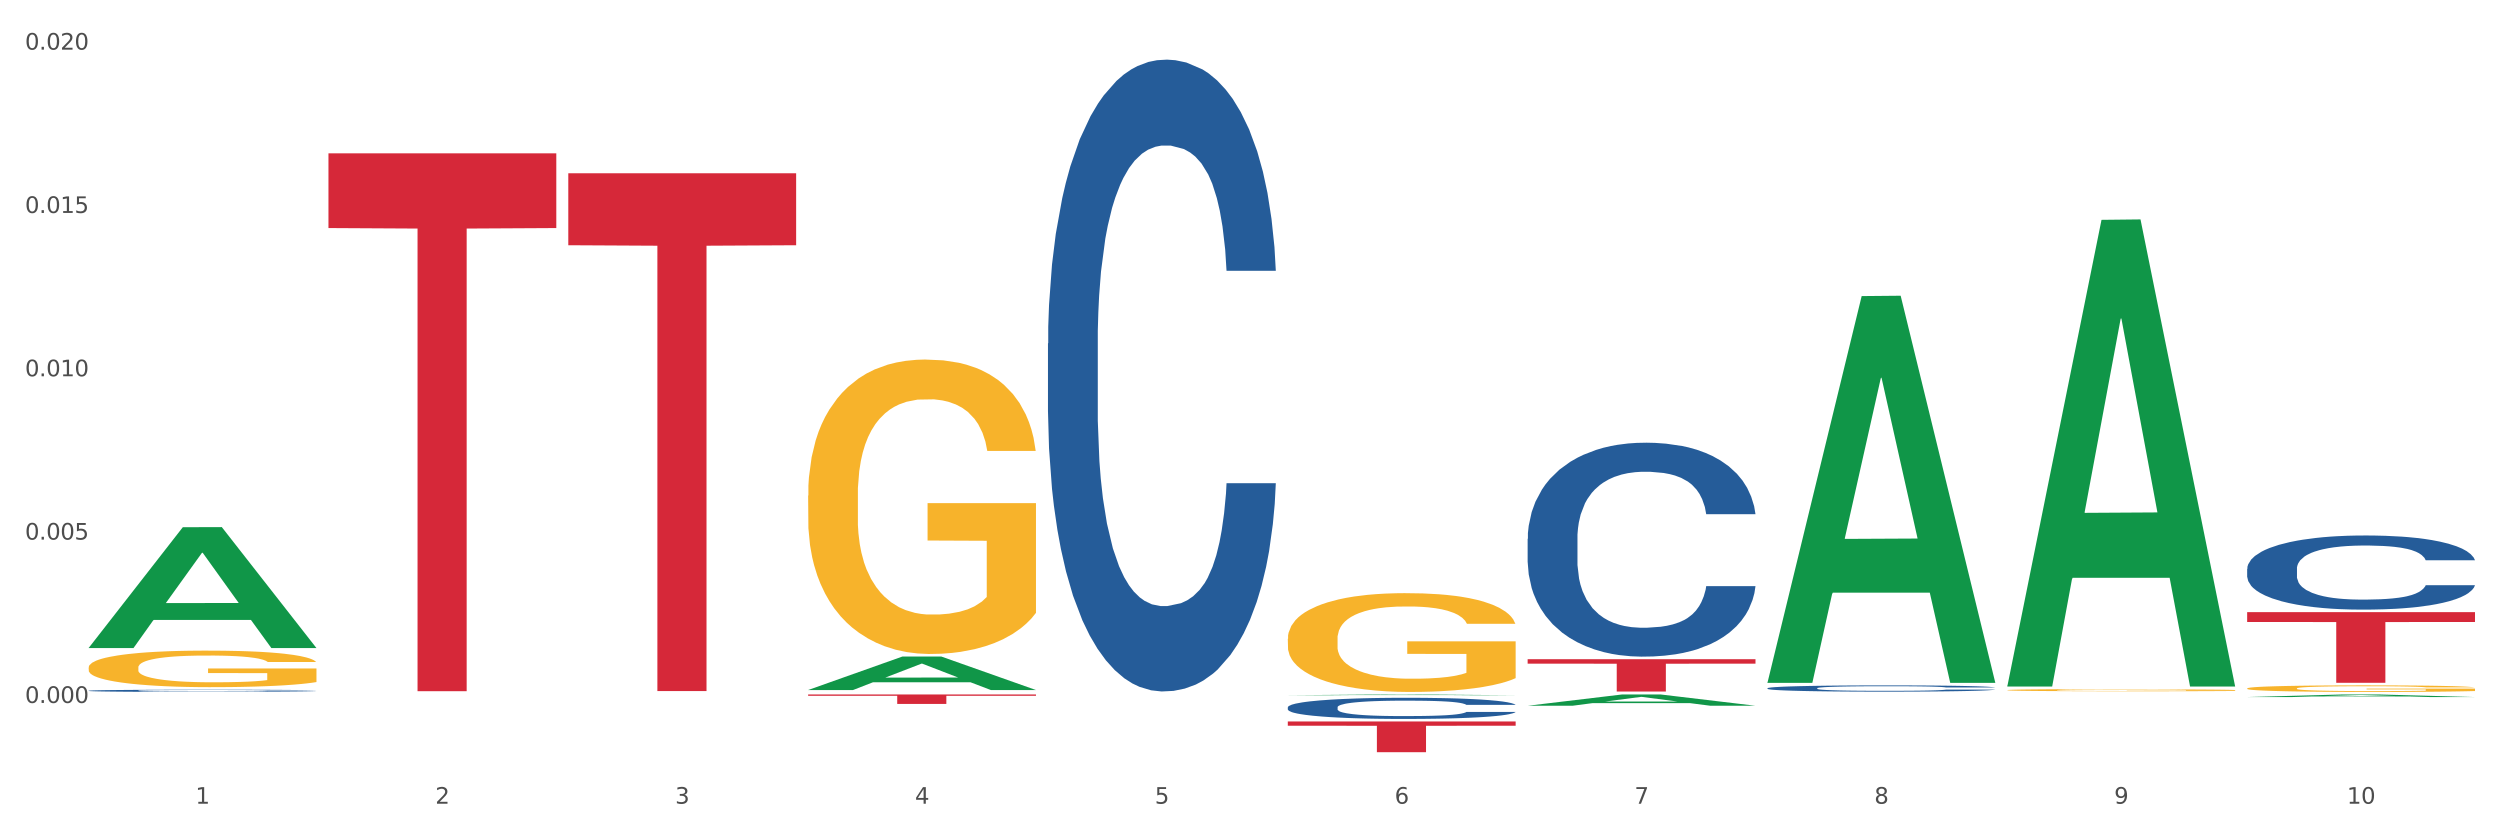
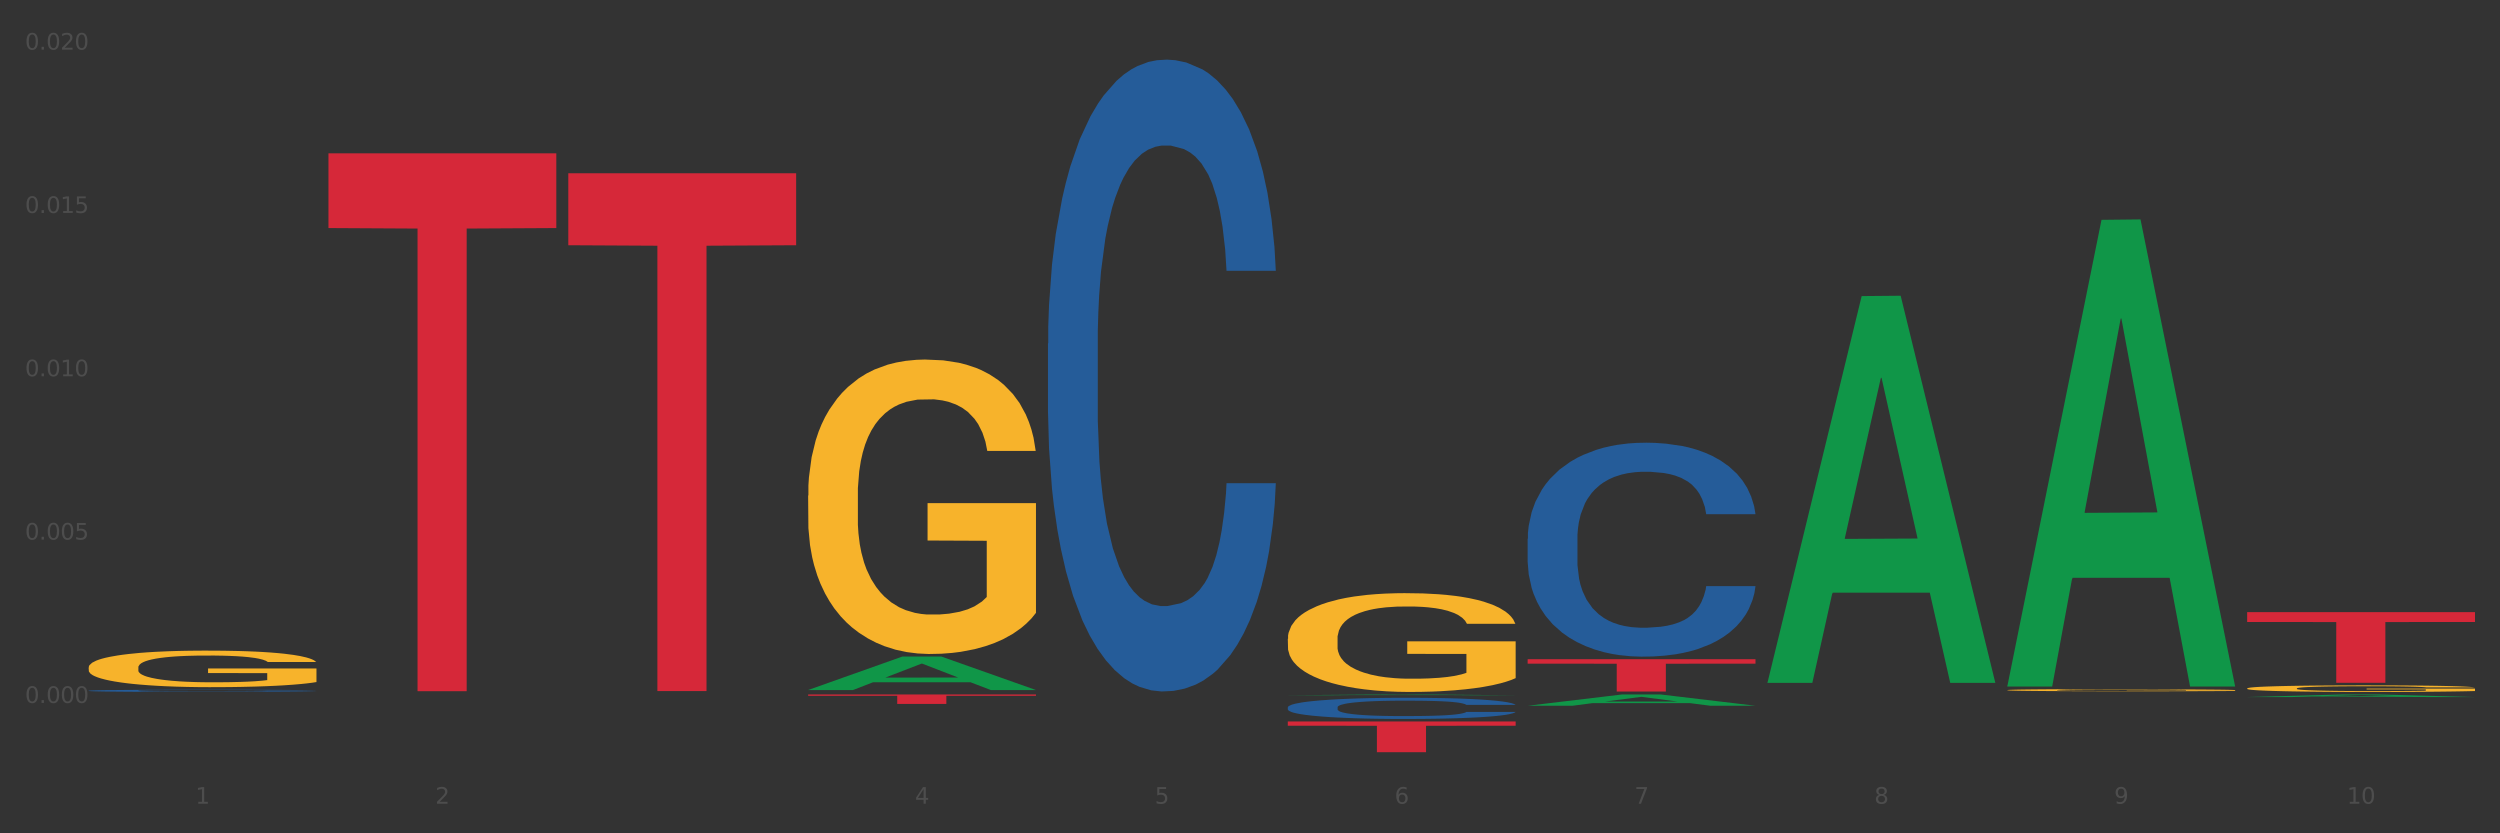
<svg xmlns="http://www.w3.org/2000/svg" xmlns:xlink="http://www.w3.org/1999/xlink" width="1080pt" height="360pt" viewBox="0 0 1080 360" version="1.1">
  <rect x="0" y="0" width="1080" height="360" fill="#333333" stroke="none" />
  <defs>
    <style type="text/css">*{stroke-linejoin: round; stroke-linecap: butt}</style>
  </defs>
  <g id="figure_1">
    <g id="patch_1">
-       <path d="M 0 360  L 1080 360  L 1080 0  L 0 0  z " style="fill: #ffffff; stroke: #ffffff; stroke-linejoin: miter" />
-     </g>
+       </g>
    <g id="axes_1">
      <g id="matplotlib.axis_1">
        <g id="xtick_1">
          <g id="text_1">
            <g style="fill: #4d4d4d" transform="translate(84.444 347.204) scale(0.096 -0.096)">
              <defs>
                <path id="DejaVuSans-31" d="M 794 531  L 1825 531  L 1825 4091  L 703 3866  L 703 4441  L 1819 4666  L 2450 4666  L 2450 531  L 3481 531  L 3481 0  L 794 0  L 794 531  z " transform="scale(0.016)" />
              </defs>
              <use xlink:href="#DejaVuSans-31" />
            </g>
          </g>
        </g>
        <g id="xtick_2">
          <g id="text_2">
            <g style="fill: #4d4d4d" transform="translate(188.053 347.204) scale(0.096 -0.096)">
              <defs>
                <path id="DejaVuSans-32" d="M 1228 531  L 3431 531  L 3431 0  L 469 0  L 469 531  Q 828 903 1448 1529  Q 2069 2156 2228 2338  Q 2531 2678 2651 2914  Q 2772 3150 2772 3378  Q 2772 3750 2511 3984  Q 2250 4219 1831 4219  Q 1534 4219 1204 4116  Q 875 4013 500 3803  L 500 4441  Q 881 4594 1212 4672  Q 1544 4750 1819 4750  Q 2544 4750 2975 4387  Q 3406 4025 3406 3419  Q 3406 3131 3298 2873  Q 3191 2616 2906 2266  Q 2828 2175 2409 1742  Q 1991 1309 1228 531  z " transform="scale(0.016)" />
              </defs>
              <use xlink:href="#DejaVuSans-32" />
            </g>
          </g>
        </g>
        <g id="xtick_3">
          <g id="text_3">
            <g style="fill: #4d4d4d" transform="translate(291.663 347.204) scale(0.096 -0.096)">
              <defs>
-                 <path id="DejaVuSans-33" d="M 2597 2516  Q 3050 2419 3304 2112  Q 3559 1806 3559 1356  Q 3559 666 3084 287  Q 2609 -91 1734 -91  Q 1441 -91 1130 -33  Q 819 25 488 141  L 488 750  Q 750 597 1062 519  Q 1375 441 1716 441  Q 2309 441 2620 675  Q 2931 909 2931 1356  Q 2931 1769 2642 2001  Q 2353 2234 1838 2234  L 1294 2234  L 1294 2753  L 1863 2753  Q 2328 2753 2575 2939  Q 2822 3125 2822 3475  Q 2822 3834 2567 4026  Q 2313 4219 1838 4219  Q 1578 4219 1281 4162  Q 984 4106 628 3988  L 628 4550  Q 988 4650 1302 4700  Q 1616 4750 1894 4750  Q 2613 4750 3031 4423  Q 3450 4097 3450 3541  Q 3450 3153 3228 2886  Q 3006 2619 2597 2516  z " transform="scale(0.016)" />
-               </defs>
+                 </defs>
              <use xlink:href="#DejaVuSans-33" />
            </g>
          </g>
        </g>
        <g id="xtick_4">
          <g id="text_4">
            <g style="fill: #4d4d4d" transform="translate(395.273 347.204) scale(0.096 -0.096)">
              <defs>
                <path id="DejaVuSans-34" d="M 2419 4116  L 825 1625  L 2419 1625  L 2419 4116  z M 2253 4666  L 3047 4666  L 3047 1625  L 3713 1625  L 3713 1100  L 3047 1100  L 3047 0  L 2419 0  L 2419 1100  L 313 1100  L 313 1709  L 2253 4666  z " transform="scale(0.016)" />
              </defs>
              <use xlink:href="#DejaVuSans-34" />
            </g>
          </g>
        </g>
        <g id="xtick_5">
          <g id="text_5">
            <g style="fill: #4d4d4d" transform="translate(498.883 347.204) scale(0.096 -0.096)">
              <defs>
                <path id="DejaVuSans-35" d="M 691 4666  L 3169 4666  L 3169 4134  L 1269 4134  L 1269 2991  Q 1406 3038 1543 3061  Q 1681 3084 1819 3084  Q 2600 3084 3056 2656  Q 3513 2228 3513 1497  Q 3513 744 3044 326  Q 2575 -91 1722 -91  Q 1428 -91 1123 -41  Q 819 9 494 109  L 494 744  Q 775 591 1075 516  Q 1375 441 1709 441  Q 2250 441 2565 725  Q 2881 1009 2881 1497  Q 2881 1984 2565 2268  Q 2250 2553 1709 2553  Q 1456 2553 1204 2497  Q 953 2441 691 2322  L 691 4666  z " transform="scale(0.016)" />
              </defs>
              <use xlink:href="#DejaVuSans-35" />
            </g>
          </g>
        </g>
        <g id="xtick_6">
          <g id="text_6">
            <g style="fill: #4d4d4d" transform="translate(602.492 347.204) scale(0.096 -0.096)">
              <defs>
                <path id="DejaVuSans-36" d="M 2113 2584  Q 1688 2584 1439 2293  Q 1191 2003 1191 1497  Q 1191 994 1439 701  Q 1688 409 2113 409  Q 2538 409 2786 701  Q 3034 994 3034 1497  Q 3034 2003 2786 2293  Q 2538 2584 2113 2584  z M 3366 4563  L 3366 3988  Q 3128 4100 2886 4159  Q 2644 4219 2406 4219  Q 1781 4219 1451 3797  Q 1122 3375 1075 2522  Q 1259 2794 1537 2939  Q 1816 3084 2150 3084  Q 2853 3084 3261 2657  Q 3669 2231 3669 1497  Q 3669 778 3244 343  Q 2819 -91 2113 -91  Q 1303 -91 875 529  Q 447 1150 447 2328  Q 447 3434 972 4092  Q 1497 4750 2381 4750  Q 2619 4750 2861 4703  Q 3103 4656 3366 4563  z " transform="scale(0.016)" />
              </defs>
              <use xlink:href="#DejaVuSans-36" />
            </g>
          </g>
        </g>
        <g id="xtick_7">
          <g id="text_7">
            <g style="fill: #4d4d4d" transform="translate(706.102 347.204) scale(0.096 -0.096)">
              <defs>
                <path id="DejaVuSans-37" d="M 525 4666  L 3525 4666  L 3525 4397  L 1831 0  L 1172 0  L 2766 4134  L 525 4134  L 525 4666  z " transform="scale(0.016)" />
              </defs>
              <use xlink:href="#DejaVuSans-37" />
            </g>
          </g>
        </g>
        <g id="xtick_8">
          <g id="text_8">
            <g style="fill: #4d4d4d" transform="translate(809.712 347.204) scale(0.096 -0.096)">
              <defs>
                <path id="DejaVuSans-38" d="M 2034 2216  Q 1584 2216 1326 1975  Q 1069 1734 1069 1313  Q 1069 891 1326 650  Q 1584 409 2034 409  Q 2484 409 2743 651  Q 3003 894 3003 1313  Q 3003 1734 2745 1975  Q 2488 2216 2034 2216  z M 1403 2484  Q 997 2584 770 2862  Q 544 3141 544 3541  Q 544 4100 942 4425  Q 1341 4750 2034 4750  Q 2731 4750 3128 4425  Q 3525 4100 3525 3541  Q 3525 3141 3298 2862  Q 3072 2584 2669 2484  Q 3125 2378 3379 2068  Q 3634 1759 3634 1313  Q 3634 634 3220 271  Q 2806 -91 2034 -91  Q 1263 -91 848 271  Q 434 634 434 1313  Q 434 1759 690 2068  Q 947 2378 1403 2484  z M 1172 3481  Q 1172 3119 1398 2916  Q 1625 2713 2034 2713  Q 2441 2713 2670 2916  Q 2900 3119 2900 3481  Q 2900 3844 2670 4047  Q 2441 4250 2034 4250  Q 1625 4250 1398 4047  Q 1172 3844 1172 3481  z " transform="scale(0.016)" />
              </defs>
              <use xlink:href="#DejaVuSans-38" />
            </g>
          </g>
        </g>
        <g id="xtick_9">
          <g id="text_9">
            <g style="fill: #4d4d4d" transform="translate(913.322 347.204) scale(0.096 -0.096)">
              <defs>
                <path id="DejaVuSans-39" d="M 703 97  L 703 672  Q 941 559 1184 500  Q 1428 441 1663 441  Q 2288 441 2617 861  Q 2947 1281 2994 2138  Q 2813 1869 2534 1725  Q 2256 1581 1919 1581  Q 1219 1581 811 2004  Q 403 2428 403 3163  Q 403 3881 828 4315  Q 1253 4750 1959 4750  Q 2769 4750 3195 4129  Q 3622 3509 3622 2328  Q 3622 1225 3098 567  Q 2575 -91 1691 -91  Q 1453 -91 1209 -44  Q 966 3 703 97  z M 1959 2075  Q 2384 2075 2632 2365  Q 2881 2656 2881 3163  Q 2881 3666 2632 3958  Q 2384 4250 1959 4250  Q 1534 4250 1286 3958  Q 1038 3666 1038 3163  Q 1038 2656 1286 2365  Q 1534 2075 1959 2075  z " transform="scale(0.016)" />
              </defs>
              <use xlink:href="#DejaVuSans-39" />
            </g>
          </g>
        </g>
        <g id="xtick_10">
          <g id="text_10">
            <g style="fill: #4d4d4d" transform="translate(1013.877 347.204) scale(0.096 -0.096)">
              <defs>
                <path id="DejaVuSans-30" d="M 2034 4250  Q 1547 4250 1301 3770  Q 1056 3291 1056 2328  Q 1056 1369 1301 889  Q 1547 409 2034 409  Q 2525 409 2770 889  Q 3016 1369 3016 2328  Q 3016 3291 2770 3770  Q 2525 4250 2034 4250  z M 2034 4750  Q 2819 4750 3233 4129  Q 3647 3509 3647 2328  Q 3647 1150 3233 529  Q 2819 -91 2034 -91  Q 1250 -91 836 529  Q 422 1150 422 2328  Q 422 3509 836 4129  Q 1250 4750 2034 4750  z " transform="scale(0.016)" />
              </defs>
              <use xlink:href="#DejaVuSans-31" />
              <use xlink:href="#DejaVuSans-30" transform="translate(63.623 0)" />
            </g>
          </g>
        </g>
        <g id="xtick_11" />
        <g id="xtick_12" />
        <g id="xtick_13" />
        <g id="xtick_14" />
        <g id="xtick_15" />
        <g id="xtick_16" />
        <g id="xtick_17" />
        <g id="xtick_18" />
        <g id="xtick_19" />
      </g>
      <g id="matplotlib.axis_2">
        <g id="ytick_1">
          <g id="text_11">
            <g style="fill: #4d4d4d" transform="translate(10.8 303.667) scale(0.096 -0.096)">
              <defs>
                <path id="DejaVuSans-2e" d="M 684 794  L 1344 794  L 1344 0  L 684 0  L 684 794  z " transform="scale(0.016)" />
              </defs>
              <use xlink:href="#DejaVuSans-30" />
              <use xlink:href="#DejaVuSans-2e" transform="translate(63.623 0)" />
              <use xlink:href="#DejaVuSans-30" transform="translate(95.41 0)" />
              <use xlink:href="#DejaVuSans-30" transform="translate(159.033 0)" />
              <use xlink:href="#DejaVuSans-30" transform="translate(222.656 0)" />
            </g>
          </g>
        </g>
        <g id="ytick_2">
          <g id="text_12">
            <g style="fill: #4d4d4d" transform="translate(10.8 233.111) scale(0.096 -0.096)">
              <use xlink:href="#DejaVuSans-30" />
              <use xlink:href="#DejaVuSans-2e" transform="translate(63.623 0)" />
              <use xlink:href="#DejaVuSans-30" transform="translate(95.41 0)" />
              <use xlink:href="#DejaVuSans-30" transform="translate(159.033 0)" />
              <use xlink:href="#DejaVuSans-35" transform="translate(222.656 0)" />
            </g>
          </g>
        </g>
        <g id="ytick_3">
          <g id="text_13">
            <g style="fill: #4d4d4d" transform="translate(10.8 162.556) scale(0.096 -0.096)">
              <use xlink:href="#DejaVuSans-30" />
              <use xlink:href="#DejaVuSans-2e" transform="translate(63.623 0)" />
              <use xlink:href="#DejaVuSans-30" transform="translate(95.41 0)" />
              <use xlink:href="#DejaVuSans-31" transform="translate(159.033 0)" />
              <use xlink:href="#DejaVuSans-30" transform="translate(222.656 0)" />
            </g>
          </g>
        </g>
        <g id="ytick_4">
          <g id="text_14">
            <g style="fill: #4d4d4d" transform="translate(10.8 92.001) scale(0.096 -0.096)">
              <use xlink:href="#DejaVuSans-30" />
              <use xlink:href="#DejaVuSans-2e" transform="translate(63.623 0)" />
              <use xlink:href="#DejaVuSans-30" transform="translate(95.41 0)" />
              <use xlink:href="#DejaVuSans-31" transform="translate(159.033 0)" />
              <use xlink:href="#DejaVuSans-35" transform="translate(222.656 0)" />
            </g>
          </g>
        </g>
        <g id="ytick_5">
          <g id="text_15">
            <g style="fill: #4d4d4d" transform="translate(10.8 21.445) scale(0.096 -0.096)">
              <use xlink:href="#DejaVuSans-30" />
              <use xlink:href="#DejaVuSans-2e" transform="translate(63.623 0)" />
              <use xlink:href="#DejaVuSans-30" transform="translate(95.41 0)" />
              <use xlink:href="#DejaVuSans-32" transform="translate(159.033 0)" />
              <use xlink:href="#DejaVuSans-30" transform="translate(222.656 0)" />
            </g>
          </g>
        </g>
        <g id="ytick_6" />
        <g id="ytick_7" />
        <g id="ytick_8" />
        <g id="ytick_9" />
        <g id="ytick_10" />
      </g>
      <g id="PolyCollection_1">
-         <path d="M 38.283 279.872  L 38.384 279.823  L 78.974 227.756  L 95.818 227.707  L 136.712 279.97  L 117.229 279.97  L 108.401 267.8  L 66.493 267.8  L 66.188 267.996  L 57.664 279.97  L 38.283 279.97  L 38.283 279.872  L 71.769 260.537  L 103.125 260.488  L 87.599 238.847  L 87.396 238.749  L 87.193 238.896  L 71.668 260.488  L 71.769 260.537  L 38.283 279.872  z " clip-path="url(#p85dc59a4d4)" style="fill: #109648" />
        <path d="M 659.941 232.772  L 660.058 232.688  L 660.058 230.324  L 660.407 227.117  L 661.687 221.208  L 663.316 216.734  L 666.108 211.501  L 667.62 209.306  L 669.598 206.858  L 673.67 202.891  L 678.324 199.515  L 681.582 197.658  L 684.025 196.476  L 689.494 194.366  L 692.635 193.437  L 695.893 192.678  L 698.685 192.171  L 703.339 191.58  L 707.062 191.327  L 711.367 191.243  L 714.973 191.327  L 719.744 191.665  L 726.724 192.678  L 729.4 193.268  L 733.007 194.281  L 736.73 195.632  L 739.755 196.982  L 743.246 198.924  L 746.852 201.456  L 750.343 204.664  L 752.786 207.618  L 754.764 210.741  L 756.509 214.54  L 757.789 218.676  L 758.371 222.137  L 737.079 222.137  L 736.498 219.013  L 735.334 215.637  L 734.171 213.358  L 732.891 211.501  L 730.913 209.391  L 729.168 208.04  L 726.259 206.436  L 723.583 205.423  L 721.373 204.833  L 718.697 204.326  L 712.996 203.82  L 708.923 203.82  L 706.364 203.988  L 703.222 204.411  L 700.546 205.001  L 697.405 206.014  L 694.962 207.112  L 692.519 208.547  L 691.122 209.56  L 689.028 211.417  L 687.632 212.936  L 685.77 215.553  L 684.723 217.41  L 682.862 222.221  L 682.047 225.766  L 681.698 228.214  L 681.466 230.915  L 681.466 244.083  L 682.164 249.992  L 682.745 252.524  L 683.676 255.394  L 685.421 259.108  L 687.981 262.738  L 690.657 265.355  L 692.868 266.958  L 694.962 268.14  L 697.056 269.069  L 699.616 269.913  L 701.71 270.419  L 704.851 270.926  L 708.574 271.179  L 711.483 271.179  L 717.417 270.757  L 720.093 270.335  L 722.652 269.744  L 725.445 268.815  L 727.655 267.803  L 728.935 267.043  L 731.029 265.439  L 732.658 263.751  L 734.054 261.809  L 734.985 260.121  L 736.032 257.589  L 736.847 254.719  L 737.079 253.2  L 758.371 253.2  L 757.905 256.238  L 757.091 259.193  L 755.462 263.16  L 754.182 265.439  L 752.204 268.225  L 750.11 270.588  L 747.201 273.205  L 744.526 275.146  L 741.733 276.834  L 738.708 278.354  L 733.24 280.464  L 731.262 281.055  L 727.074 282.068  L 723.816 282.659  L 719.046 283.25  L 714.159 283.587  L 709.04 283.672  L 704.502 283.503  L 699.499 282.996  L 696.358 282.49  L 692.868 281.73  L 688.795 280.548  L 684.956 279.113  L 681.349 277.425  L 677.975 275.484  L 674.834 273.289  L 670.762 269.66  L 667.737 266.114  L 665.526 262.822  L 664.014 260.037  L 662.501 256.492  L 661.687 254.044  L 660.407 248.135  L 659.941 242.648  L 659.941 232.772  z " clip-path="url(#p85dc59a4d4)" style="fill: #255c99" />
-         <path d="M 763.551 297.303  L 763.668 297.301  L 763.668 297.231  L 764.017 297.137  L 765.296 296.964  L 766.925 296.832  L 769.718 296.679  L 771.23 296.614  L 773.208 296.542  L 777.28 296.426  L 781.934 296.327  L 785.192 296.272  L 787.635 296.237  L 793.103 296.175  L 796.245 296.148  L 799.502 296.126  L 802.295 296.111  L 806.949 296.094  L 810.672 296.086  L 814.976 296.084  L 818.583 296.086  L 823.353 296.096  L 830.334 296.126  L 833.01 296.143  L 836.617 296.173  L 840.34 296.213  L 843.365 296.252  L 846.855 296.309  L 850.462 296.384  L 853.953 296.478  L 856.396 296.565  L 858.374 296.656  L 860.119 296.768  L 861.399 296.889  L 861.981 296.991  L 840.689 296.991  L 840.107 296.899  L 838.944 296.8  L 837.78 296.733  L 836.501 296.679  L 834.523 296.617  L 832.777 296.577  L 829.869 296.53  L 827.193 296.5  L 824.982 296.483  L 822.306 296.468  L 816.605 296.453  L 812.533 296.453  L 809.974 296.458  L 806.832 296.47  L 804.156 296.488  L 801.015 296.517  L 798.572 296.55  L 796.128 296.592  L 794.732 296.622  L 792.638 296.676  L 791.242 296.721  L 789.38 296.798  L 788.333 296.852  L 786.472 296.993  L 785.657 297.097  L 785.308 297.169  L 785.075 297.249  L 785.075 297.635  L 785.773 297.809  L 786.355 297.883  L 787.286 297.967  L 789.031 298.076  L 791.591 298.183  L 794.267 298.26  L 796.477 298.307  L 798.572 298.342  L 800.666 298.369  L 803.225 298.394  L 805.32 298.408  L 808.461 298.423  L 812.184 298.431  L 815.093 298.431  L 821.026 298.418  L 823.702 298.406  L 826.262 298.389  L 829.054 298.361  L 831.265 298.332  L 832.545 298.309  L 834.639 298.262  L 836.268 298.213  L 837.664 298.156  L 838.595 298.106  L 839.642 298.032  L 840.456 297.947  L 840.689 297.903  L 861.981 297.903  L 861.515 297.992  L 860.701 298.079  L 859.072 298.195  L 857.792 298.262  L 855.814 298.344  L 853.72 298.413  L 850.811 298.49  L 848.135 298.547  L 845.343 298.597  L 842.318 298.641  L 836.85 298.703  L 834.872 298.721  L 830.683 298.75  L 827.426 298.768  L 822.655 298.785  L 817.769 298.795  L 812.65 298.798  L 808.112 298.793  L 803.109 298.778  L 799.968 298.763  L 796.477 298.741  L 792.405 298.706  L 788.566 298.664  L 784.959 298.614  L 781.585 298.557  L 778.444 298.493  L 774.371 298.386  L 771.346 298.282  L 769.136 298.185  L 767.623 298.104  L 766.111 298  L 765.296 297.928  L 764.017 297.754  L 763.551 297.593  L 763.551 297.303  z " clip-path="url(#p85dc59a4d4)" style="fill: #255c99" />
-         <path d="M 970.771 245.719  L 970.887 245.69  L 970.887 244.871  L 971.236 243.759  L 972.516 241.711  L 974.145 240.161  L 976.937 238.347  L 978.45 237.587  L 980.428 236.739  L 984.5 235.364  L 989.154 234.194  L 992.411 233.55  L 994.854 233.14  L 1000.323 232.409  L 1003.464 232.087  L 1006.722 231.824  L 1009.514 231.649  L 1014.168 231.444  L 1017.891 231.356  L 1022.196 231.327  L 1025.803 231.356  L 1030.573 231.473  L 1037.554 231.824  L 1040.23 232.029  L 1043.836 232.38  L 1047.56 232.848  L 1050.585 233.316  L 1054.075 233.989  L 1057.682 234.866  L 1061.172 235.978  L 1063.615 237.002  L 1065.593 238.084  L 1067.338 239.4  L 1068.618 240.834  L 1069.2 242.033  L 1047.909 242.033  L 1047.327 240.951  L 1046.163 239.781  L 1045 238.991  L 1043.72 238.347  L 1041.742 237.616  L 1039.997 237.148  L 1037.088 236.592  L 1034.412 236.241  L 1032.202 236.036  L 1029.526 235.861  L 1023.825 235.685  L 1019.753 235.685  L 1017.193 235.744  L 1014.052 235.89  L 1011.376 236.095  L 1008.234 236.446  L 1005.791 236.826  L 1003.348 237.324  L 1001.952 237.675  L 999.857 238.318  L 998.461 238.845  L 996.6 239.751  L 995.553 240.395  L 993.691 242.062  L 992.877 243.291  L 992.528 244.139  L 992.295 245.075  L 992.295 249.639  L 992.993 251.686  L 993.575 252.564  L 994.505 253.558  L 996.251 254.846  L 998.81 256.103  L 1001.486 257.01  L 1003.697 257.566  L 1005.791 257.976  L 1007.885 258.297  L 1010.445 258.59  L 1012.539 258.765  L 1015.681 258.941  L 1019.404 259.029  L 1022.312 259.029  L 1028.246 258.882  L 1030.922 258.736  L 1033.482 258.531  L 1036.274 258.21  L 1038.484 257.859  L 1039.764 257.595  L 1041.859 257.04  L 1043.487 256.454  L 1044.884 255.782  L 1045.814 255.197  L 1046.861 254.319  L 1047.676 253.324  L 1047.909 252.798  L 1069.2 252.798  L 1068.735 253.851  L 1067.92 254.875  L 1066.291 256.25  L 1065.012 257.04  L 1063.034 258.005  L 1060.939 258.824  L 1058.031 259.731  L 1055.355 260.404  L 1052.562 260.989  L 1049.537 261.515  L 1044.069 262.246  L 1042.091 262.451  L 1037.903 262.802  L 1034.645 263.007  L 1029.875 263.212  L 1024.988 263.329  L 1019.869 263.358  L 1015.332 263.299  L 1010.329 263.124  L 1007.187 262.948  L 1003.697 262.685  L 999.625 262.276  L 995.785 261.778  L 992.179 261.193  L 988.804 260.521  L 985.663 259.76  L 981.591 258.502  L 978.566 257.274  L 976.355 256.133  L 974.843 255.167  L 973.33 253.939  L 972.516 253.09  L 971.236 251.043  L 970.771 249.141  L 970.771 245.719  z " clip-path="url(#p85dc59a4d4)" style="fill: #255c99" />
        <path d="M 38.283 298.39  L 38.399 298.389  L 38.399 298.364  L 38.748 298.33  L 40.028 298.269  L 41.657 298.222  L 44.449 298.167  L 45.962 298.144  L 47.94 298.118  L 52.012 298.077  L 56.666 298.041  L 59.923 298.022  L 62.367 298.01  L 67.835 297.988  L 70.976 297.978  L 74.234 297.97  L 77.026 297.965  L 81.68 297.958  L 85.403 297.956  L 89.708 297.955  L 93.315 297.956  L 98.085 297.959  L 105.066 297.97  L 107.742 297.976  L 111.349 297.987  L 115.072 298.001  L 118.097 298.015  L 121.587 298.035  L 125.194 298.062  L 128.684 298.095  L 131.128 298.126  L 133.106 298.159  L 134.851 298.199  L 136.131 298.242  L 136.712 298.278  L 115.421 298.278  L 114.839 298.246  L 113.676 298.21  L 112.512 298.186  L 111.232 298.167  L 109.254 298.145  L 107.509 298.131  L 104.601 298.114  L 101.925 298.103  L 99.714 298.097  L 97.038 298.092  L 91.337 298.087  L 87.265 298.087  L 84.705 298.088  L 81.564 298.093  L 78.888 298.099  L 75.747 298.11  L 73.303 298.121  L 70.86 298.136  L 69.464 298.147  L 67.37 298.166  L 65.974 298.182  L 64.112 298.209  L 63.065 298.229  L 61.203 298.279  L 60.389 298.316  L 60.04 298.342  L 59.807 298.37  L 59.807 298.508  L 60.505 298.57  L 61.087 298.596  L 62.018 298.626  L 63.763 298.665  L 66.323 298.703  L 68.999 298.731  L 71.209 298.747  L 73.303 298.76  L 75.398 298.77  L 77.957 298.778  L 80.051 298.784  L 83.193 298.789  L 86.916 298.792  L 89.825 298.792  L 95.758 298.787  L 98.434 298.783  L 100.994 298.777  L 103.786 298.767  L 105.997 298.756  L 107.277 298.748  L 109.371 298.732  L 111 298.714  L 112.396 298.694  L 113.327 298.676  L 114.374 298.649  L 115.188 298.619  L 115.421 298.603  L 136.712 298.603  L 136.247 298.635  L 135.432 298.666  L 133.804 298.708  L 132.524 298.732  L 130.546 298.761  L 128.452 298.785  L 125.543 298.813  L 122.867 298.833  L 120.075 298.851  L 117.05 298.867  L 111.581 298.889  L 109.603 298.895  L 105.415 298.906  L 102.157 298.912  L 97.387 298.918  L 92.501 298.921  L 87.381 298.922  L 82.844 298.921  L 77.841 298.915  L 74.7 298.91  L 71.209 298.902  L 67.137 298.89  L 63.298 298.875  L 59.691 298.857  L 56.317 298.837  L 53.175 298.814  L 49.103 298.776  L 46.078 298.739  L 43.868 298.704  L 42.355 298.675  L 40.843 298.638  L 40.028 298.612  L 38.748 298.55  L 38.283 298.493  L 38.283 298.39  z " clip-path="url(#p85dc59a4d4)" style="fill: #255c99" />
        <path d="M 141.893 66.227  L 240.322 66.227  L 240.322 98.52  L 201.603 98.738  L 201.603 298.601  L 180.378 298.601  L 180.378 98.738  L 141.893 98.52  L 141.893 66.446  L 141.893 66.227  z " clip-path="url(#p85dc59a4d4)" style="fill: #d62839" />
        <path d="M 245.502 74.856  L 343.932 74.856  L 343.932 105.942  L 305.213 106.152  L 305.213 298.55  L 283.988 298.55  L 283.988 106.152  L 245.502 105.942  L 245.502 75.066  L 245.502 74.856  z " clip-path="url(#p85dc59a4d4)" style="fill: #d62839" />
        <path d="M 349.112 300.019  L 447.542 300.019  L 447.542 300.586  L 408.823 300.59  L 408.823 304.097  L 387.598 304.097  L 387.598 300.59  L 349.112 300.586  L 349.112 300.023  L 349.112 300.019  z " clip-path="url(#p85dc59a4d4)" style="fill: #d62839" />
        <path d="M 556.332 311.679  L 654.761 311.679  L 654.761 313.523  L 616.042 313.536  L 616.042 324.95  L 594.817 324.95  L 594.817 313.536  L 556.332 313.523  L 556.332 311.692  L 556.332 311.679  z " clip-path="url(#p85dc59a4d4)" style="fill: #d62839" />
        <path d="M 659.941 284.769  L 758.371 284.769  L 758.371 286.709  L 719.652 286.722  L 719.652 298.731  L 698.427 298.731  L 698.427 286.722  L 659.941 286.709  L 659.941 284.782  L 659.941 284.769  z " clip-path="url(#p85dc59a4d4)" style="fill: #d62839" />
        <path d="M 970.771 264.455  L 1069.2 264.455  L 1069.2 268.697  L 1030.481 268.726  L 1030.481 294.979  L 1009.256 294.979  L 1009.256 268.726  L 970.771 268.697  L 970.771 264.484  L 970.771 264.455  z " clip-path="url(#p85dc59a4d4)" style="fill: #d62839" />
        <path d="M 556.332 305.548  L 556.448 305.54  L 556.448 305.306  L 556.797 304.989  L 558.077 304.404  L 559.706 303.962  L 562.498 303.444  L 564.011 303.227  L 565.989 302.985  L 570.061 302.593  L 574.715 302.259  L 577.972 302.075  L 580.415 301.958  L 585.884 301.75  L 589.025 301.658  L 592.283 301.583  L 595.075 301.532  L 599.729 301.474  L 603.452 301.449  L 607.757 301.441  L 611.364 301.449  L 616.134 301.482  L 623.115 301.583  L 625.791 301.641  L 629.397 301.741  L 633.121 301.875  L 636.146 302.008  L 639.636 302.2  L 643.243 302.451  L 646.733 302.768  L 649.176 303.06  L 651.154 303.369  L 652.899 303.745  L 654.179 304.154  L 654.761 304.496  L 633.47 304.496  L 632.888 304.187  L 631.724 303.853  L 630.561 303.628  L 629.281 303.444  L 627.303 303.236  L 625.558 303.102  L 622.649 302.943  L 619.973 302.843  L 617.763 302.785  L 615.087 302.735  L 609.386 302.685  L 605.314 302.685  L 602.754 302.701  L 599.613 302.743  L 596.937 302.801  L 593.795 302.902  L 591.352 303.01  L 588.909 303.152  L 587.513 303.252  L 585.418 303.436  L 584.022 303.586  L 582.161 303.845  L 581.114 304.029  L 579.252 304.504  L 578.438 304.855  L 578.089 305.097  L 577.856 305.364  L 577.856 306.667  L 578.554 307.251  L 579.136 307.502  L 580.066 307.785  L 581.812 308.153  L 584.371 308.512  L 587.047 308.771  L 589.258 308.929  L 591.352 309.046  L 593.446 309.138  L 596.006 309.221  L 598.1 309.271  L 601.242 309.322  L 604.965 309.347  L 607.873 309.347  L 613.807 309.305  L 616.483 309.263  L 619.043 309.205  L 621.835 309.113  L 624.045 309.013  L 625.325 308.938  L 627.42 308.779  L 629.048 308.612  L 630.445 308.42  L 631.375 308.253  L 632.422 308.002  L 633.237 307.719  L 633.47 307.568  L 654.761 307.568  L 654.296 307.869  L 653.481 308.161  L 651.852 308.553  L 650.573 308.779  L 648.595 309.054  L 646.5 309.288  L 643.592 309.547  L 640.916 309.739  L 638.123 309.906  L 635.098 310.056  L 629.63 310.265  L 627.652 310.323  L 623.464 310.424  L 620.206 310.482  L 615.436 310.54  L 610.549 310.574  L 605.43 310.582  L 600.893 310.565  L 595.89 310.515  L 592.748 310.465  L 589.258 310.39  L 585.186 310.273  L 581.346 310.131  L 577.74 309.964  L 574.365 309.772  L 571.224 309.555  L 567.152 309.196  L 564.127 308.846  L 561.916 308.52  L 560.404 308.245  L 558.891 307.894  L 558.077 307.652  L 556.797 307.067  L 556.332 306.525  L 556.332 305.548  z " clip-path="url(#p85dc59a4d4)" style="fill: #255c99" />
        <path d="M 452.722 148.403  L 452.838 148.154  L 452.838 141.174  L 453.187 131.702  L 454.467 114.252  L 456.096 101.041  L 458.888 85.586  L 460.401 79.104  L 462.379 71.875  L 466.451 60.159  L 471.105 50.188  L 474.362 44.704  L 476.806 41.215  L 482.274 34.983  L 485.415 32.241  L 488.673 29.997  L 491.465 28.502  L 496.119 26.757  L 499.842 26.009  L 504.147 25.759  L 507.754 26.009  L 512.524 27.006  L 519.505 29.997  L 522.181 31.742  L 525.788 34.733  L 529.511 38.722  L 532.536 42.71  L 536.026 48.444  L 539.633 55.922  L 543.123 65.394  L 545.567 74.119  L 547.545 83.342  L 549.29 94.559  L 550.57 106.774  L 551.151 116.994  L 529.86 116.994  L 529.278 107.771  L 528.115 97.8  L 526.951 91.07  L 525.671 85.586  L 523.693 79.354  L 521.948 75.365  L 519.04 70.629  L 516.364 67.638  L 514.153 65.893  L 511.477 64.397  L 505.776 62.902  L 501.704 62.902  L 499.144 63.4  L 496.003 64.646  L 493.327 66.391  L 490.186 69.383  L 487.742 72.623  L 485.299 76.861  L 483.903 79.852  L 481.809 85.336  L 480.412 89.823  L 478.551 97.551  L 477.504 103.035  L 475.642 117.244  L 474.828 127.713  L 474.479 134.942  L 474.246 142.919  L 474.246 181.806  L 474.944 199.255  L 475.526 206.733  L 476.457 215.209  L 478.202 226.177  L 480.762 236.896  L 483.438 244.623  L 485.648 249.359  L 487.742 252.849  L 489.837 255.591  L 492.396 258.084  L 494.49 259.58  L 497.632 261.075  L 501.355 261.823  L 504.264 261.823  L 510.197 260.577  L 512.873 259.33  L 515.433 257.586  L 518.225 254.844  L 520.436 251.852  L 521.716 249.609  L 523.81 244.873  L 525.439 239.887  L 526.835 234.154  L 527.766 229.168  L 528.813 221.69  L 529.627 213.215  L 529.86 208.728  L 551.151 208.728  L 550.686 217.702  L 549.871 226.426  L 548.243 238.142  L 546.963 244.873  L 544.985 253.099  L 542.891 260.078  L 539.982 267.806  L 537.306 273.539  L 534.514 278.525  L 531.489 283.012  L 526.02 289.244  L 524.042 290.988  L 519.854 293.98  L 516.596 295.725  L 511.826 297.47  L 506.94 298.467  L 501.82 298.716  L 497.283 298.217  L 492.28 296.722  L 489.138 295.226  L 485.648 292.983  L 481.576 289.493  L 477.737 285.255  L 474.13 280.27  L 470.756 274.536  L 467.614 268.055  L 463.542 257.336  L 460.517 246.867  L 458.307 237.145  L 456.794 228.919  L 455.282 218.449  L 454.467 211.22  L 453.187 193.771  L 452.722 177.568  L 452.722 148.403  z " clip-path="url(#p85dc59a4d4)" style="fill: #255c99" />
        <path d="M 970.771 297.391  L 970.887 297.389  L 970.887 297.295  L 971.119 297.215  L 972.281 297.02  L 974.025 296.859  L 975.303 296.773  L 976.581 296.703  L 978.092 296.632  L 979.951 296.56  L 983.321 296.453  L 985.413 296.398  L 987.97 296.341  L 992.618 296.258  L 995.988 296.211  L 999.474 296.172  L 1005.169 296.126  L 1008.887 296.105  L 1012.838 296.089  L 1017.603 296.079  L 1021.206 296.076  L 1029.108 296.084  L 1035.848 296.107  L 1039.102 296.126  L 1043.285 296.157  L 1045.493 296.178  L 1049.096 296.219  L 1052.814 296.274  L 1055.371 296.321  L 1059.206 296.409  L 1062.111 296.497  L 1064.784 296.606  L 1066.179 296.682  L 1067.224 296.752  L 1068.154 296.833  L 1069.084 296.96  L 1048.166 296.96  L 1047.353 296.869  L 1046.074 296.783  L 1044.215 296.7  L 1042.588 296.648  L 1039.799 296.583  L 1037.242 296.541  L 1034.57 296.51  L 1031.316 296.484  L 1028.759 296.471  L 1025.157 296.461  L 1018.068 296.463  L 1013.303 296.484  L 1010.049 296.51  L 1007.958 296.534  L 1006.098 296.56  L 1004.007 296.596  L 1001.566 296.651  L 999.823 296.7  L 998.08 296.762  L 996.685 296.825  L 995.407 296.898  L 994.361 296.976  L 993.548 297.056  L 992.851 297.155  L 992.269 297.319  L 992.269 297.675  L 992.502 297.755  L 993.083 297.862  L 993.78 297.942  L 994.942 298.039  L 995.988 298.104  L 997.964 298.197  L 1000.172 298.275  L 1001.915 298.325  L 1003.658 298.366  L 1006.679 298.423  L 1010.049 298.47  L 1012.955 298.499  L 1016.906 298.525  L 1019.579 298.535  L 1021.903 298.54  L 1027.597 298.54  L 1031.664 298.532  L 1036.197 298.514  L 1039.683 298.491  L 1042.588 298.462  L 1045.842 298.416  L 1047.934 298.371  L 1047.934 297.828  L 1022.368 297.825  L 1022.368 297.464  L 1069.2 297.464  L 1069.2 298.525  L 1067.224 298.579  L 1065.016 298.629  L 1062.692 298.673  L 1059.206 298.727  L 1055.022 298.779  L 1051.304 298.816  L 1047.353 298.847  L 1042.704 298.876  L 1036.661 298.902  L 1032.943 298.912  L 1028.294 298.92  L 1022.832 298.922  L 1018.068 298.917  L 1013.42 298.904  L 1008.539 298.881  L 1003.774 298.847  L 1000.172 298.813  L 996.569 298.772  L 992.734 298.717  L 989.713 298.665  L 987.389 298.618  L 984.832 298.558  L 982.043 298.481  L 979.951 298.41  L 978.092 298.338  L 976.116 298.244  L 974.722 298.163  L 973.327 298.062  L 972.514 297.987  L 971.584 297.87  L 970.887 297.706  L 970.771 297.391  z " clip-path="url(#p85dc59a4d4)" style="fill: #f7b32b" />
        <path d="M 867.161 298.12  L 867.277 298.12  L 867.277 298.089  L 867.51 298.062  L 868.672 297.998  L 870.415 297.945  L 871.693 297.916  L 872.971 297.893  L 874.482 297.87  L 876.342 297.846  L 879.712 297.811  L 881.803 297.793  L 884.36 297.774  L 889.008 297.746  L 892.378 297.731  L 895.865 297.718  L 901.559 297.703  L 905.278 297.696  L 909.229 297.691  L 913.993 297.687  L 917.596 297.686  L 925.498 297.689  L 932.238 297.697  L 935.492 297.703  L 939.676 297.713  L 941.884 297.72  L 945.486 297.734  L 949.205 297.752  L 951.761 297.767  L 955.596 297.796  L 958.501 297.825  L 961.174 297.861  L 962.569 297.886  L 963.615 297.909  L 964.544 297.936  L 965.474 297.978  L 944.556 297.978  L 943.743 297.948  L 942.465 297.92  L 940.605 297.892  L 938.978 297.875  L 936.189 297.854  L 933.633 297.84  L 930.96 297.83  L 927.706 297.821  L 925.149 297.817  L 921.547 297.813  L 914.458 297.814  L 909.694 297.821  L 906.44 297.83  L 904.348 297.837  L 902.489 297.846  L 900.397 297.858  L 897.956 297.876  L 896.213 297.892  L 894.47 297.913  L 893.076 297.933  L 891.797 297.957  L 890.751 297.983  L 889.938 298.01  L 889.241 298.042  L 888.66 298.096  L 888.66 298.214  L 888.892 298.24  L 889.473 298.276  L 890.17 298.302  L 891.333 298.334  L 892.378 298.355  L 894.354 298.386  L 896.562 298.412  L 898.305 298.428  L 900.048 298.442  L 903.07 298.461  L 906.44 298.476  L 909.345 298.486  L 913.296 298.494  L 915.969 298.498  L 918.293 298.499  L 923.987 298.499  L 928.055 298.497  L 932.587 298.491  L 936.073 298.483  L 938.978 298.474  L 942.232 298.458  L 944.324 298.444  L 944.324 298.264  L 918.758 298.264  L 918.758 298.144  L 965.59 298.144  L 965.59 298.494  L 963.615 298.512  L 961.407 298.529  L 959.083 298.543  L 955.596 298.561  L 951.413 298.578  L 947.694 298.59  L 943.743 298.601  L 939.095 298.61  L 933.052 298.619  L 929.333 298.622  L 924.685 298.625  L 919.223 298.626  L 914.458 298.624  L 909.81 298.62  L 904.929 298.612  L 900.164 298.601  L 896.562 298.589  L 892.959 298.576  L 889.125 298.558  L 886.103 298.541  L 883.779 298.525  L 881.222 298.505  L 878.433 298.48  L 876.342 298.457  L 874.482 298.433  L 872.507 298.402  L 871.112 298.375  L 869.718 298.342  L 868.904 298.317  L 867.974 298.278  L 867.277 298.224  L 867.161 298.12  z " clip-path="url(#p85dc59a4d4)" style="fill: #f7b32b" />
        <path d="M 556.332 275.964  L 556.448 275.925  L 556.448 274.522  L 556.68 273.313  L 557.842 270.39  L 559.586 267.973  L 560.864 266.687  L 562.142 265.635  L 563.653 264.582  L 565.512 263.491  L 568.882 261.893  L 570.974 261.074  L 573.531 260.217  L 578.179 258.969  L 581.549 258.268  L 585.035 257.683  L 590.73 256.981  L 594.448 256.67  L 598.4 256.436  L 603.164 256.28  L 606.767 256.241  L 614.669 256.358  L 621.409 256.709  L 624.663 256.981  L 628.846 257.449  L 631.054 257.761  L 634.657 258.385  L 638.375 259.203  L 640.932 259.905  L 644.767 261.23  L 647.672 262.555  L 650.345 264.193  L 651.74 265.323  L 652.785 266.375  L 653.715 267.584  L 654.645 269.494  L 633.727 269.494  L 632.914 268.129  L 631.635 266.843  L 629.776 265.596  L 628.149 264.816  L 625.36 263.842  L 622.803 263.218  L 620.131 262.75  L 616.877 262.361  L 614.32 262.166  L 610.718 262.01  L 603.629 262.049  L 598.864 262.361  L 595.61 262.75  L 593.519 263.101  L 591.659 263.491  L 589.568 264.037  L 587.127 264.855  L 585.384 265.596  L 583.641 266.531  L 582.246 267.467  L 580.968 268.558  L 579.922 269.727  L 579.109 270.936  L 578.412 272.417  L 577.83 274.873  L 577.83 280.213  L 578.063 281.421  L 578.644 283.019  L 579.341 284.227  L 580.503 285.67  L 581.549 286.644  L 583.525 288.047  L 585.733 289.217  L 587.476 289.957  L 589.219 290.581  L 592.24 291.439  L 595.61 292.14  L 598.516 292.569  L 602.467 292.959  L 605.14 293.115  L 607.464 293.193  L 613.158 293.193  L 617.225 293.076  L 621.758 292.803  L 625.244 292.452  L 628.149 292.023  L 631.403 291.322  L 633.495 290.659  L 633.495 282.512  L 607.929 282.473  L 607.929 277.055  L 654.761 277.055  L 654.761 292.959  L 652.785 293.777  L 650.577 294.518  L 648.253 295.18  L 644.767 295.999  L 640.583 296.779  L 636.865 297.324  L 632.914 297.792  L 628.265 298.221  L 622.222 298.611  L 618.504 298.766  L 613.855 298.883  L 608.394 298.922  L 603.629 298.844  L 598.981 298.65  L 594.1 298.299  L 589.335 297.792  L 585.733 297.285  L 582.13 296.662  L 578.295 295.843  L 575.274 295.064  L 572.95 294.362  L 570.393 293.465  L 567.604 292.296  L 565.512 291.244  L 563.653 290.152  L 561.677 288.749  L 560.283 287.541  L 558.888 286.02  L 558.075 284.89  L 557.145 283.136  L 556.448 280.68  L 556.332 275.964  z " clip-path="url(#p85dc59a4d4)" style="fill: #f7b32b" />
        <path d="M 349.112 214.101  L 349.228 213.985  L 349.228 209.803  L 349.461 206.201  L 350.623 197.488  L 352.366 190.286  L 353.644 186.452  L 354.923 183.315  L 356.433 180.179  L 358.293 176.926  L 361.663 172.163  L 363.755 169.723  L 366.311 167.168  L 370.96 163.45  L 374.33 161.359  L 377.816 159.616  L 383.51 157.525  L 387.229 156.596  L 391.18 155.899  L 395.945 155.434  L 399.547 155.318  L 407.449 155.667  L 414.189 156.712  L 417.443 157.525  L 421.627 158.919  L 423.835 159.849  L 427.437 161.708  L 431.156 164.147  L 433.713 166.238  L 437.548 170.188  L 440.453 174.138  L 443.126 179.017  L 444.52 182.386  L 445.566 185.523  L 446.496 189.124  L 447.425 194.816  L 426.508 194.816  L 425.694 190.75  L 424.416 186.917  L 422.557 183.199  L 420.93 180.876  L 418.141 177.972  L 415.584 176.113  L 412.911 174.719  L 409.657 173.557  L 407.101 172.976  L 403.498 172.512  L 396.409 172.628  L 391.645 173.557  L 388.391 174.719  L 386.299 175.764  L 384.44 176.926  L 382.348 178.552  L 379.908 180.992  L 378.165 183.199  L 376.421 185.987  L 375.027 188.776  L 373.749 192.028  L 372.703 195.514  L 371.889 199.115  L 371.192 203.529  L 370.611 210.848  L 370.611 226.764  L 370.843 230.365  L 371.424 235.128  L 372.122 238.729  L 373.284 243.028  L 374.33 245.932  L 376.305 250.114  L 378.513 253.599  L 380.256 255.807  L 381.999 257.665  L 385.021 260.221  L 388.391 262.312  L 391.296 263.59  L 395.247 264.752  L 397.92 265.216  L 400.244 265.449  L 405.939 265.449  L 410.006 265.1  L 414.538 264.287  L 418.024 263.242  L 420.93 261.964  L 424.183 259.873  L 426.275 257.898  L 426.275 233.618  L 400.709 233.502  L 400.709 217.354  L 447.542 217.354  L 447.542 264.752  L 445.566 267.191  L 443.358 269.399  L 441.034 271.374  L 437.548 273.813  L 433.364 276.137  L 429.645 277.763  L 425.694 279.157  L 421.046 280.435  L 415.003 281.597  L 411.284 282.061  L 406.636 282.41  L 401.174 282.526  L 396.409 282.294  L 391.761 281.713  L 386.88 280.667  L 382.116 279.157  L 378.513 277.647  L 374.911 275.788  L 371.076 273.348  L 368.054 271.025  L 365.73 268.934  L 363.174 266.262  L 360.385 262.777  L 358.293 259.64  L 356.433 256.387  L 354.458 252.205  L 353.063 248.604  L 351.669 244.073  L 350.855 240.704  L 349.926 235.477  L 349.228 228.158  L 349.112 214.101  z " clip-path="url(#p85dc59a4d4)" style="fill: #f7b32b" />
-         <path d="M 970.771 301.126  L 970.872 301.125  L 1011.462 300.02  L 1028.306 300.019  L 1069.2 301.128  L 1049.717 301.128  L 1040.889 300.87  L 998.98 300.87  L 998.676 300.874  L 990.152 301.128  L 970.771 301.128  L 970.771 301.126  L 1004.257 300.716  L 1035.612 300.715  L 1020.087 300.256  L 1019.884 300.254  L 1019.681 300.257  L 1004.156 300.715  L 1004.257 300.716  L 970.771 301.126  z " clip-path="url(#p85dc59a4d4)" style="fill: #109648" />
+         <path d="M 970.771 301.126  L 970.872 301.125  L 1011.462 300.02  L 1028.306 300.019  L 1069.2 301.128  L 1049.717 301.128  L 998.98 300.87  L 998.676 300.874  L 990.152 301.128  L 970.771 301.128  L 970.771 301.126  L 1004.257 300.716  L 1035.612 300.715  L 1020.087 300.256  L 1019.884 300.254  L 1019.681 300.257  L 1004.156 300.715  L 1004.257 300.716  L 970.771 301.126  z " clip-path="url(#p85dc59a4d4)" style="fill: #109648" />
        <path d="M 867.161 296.21  L 867.262 296.021  L 907.852 94.972  L 924.696 94.782  L 965.59 296.589  L 946.107 296.589  L 937.279 249.596  L 895.371 249.596  L 895.066 250.354  L 886.542 296.589  L 867.161 296.589  L 867.161 296.21  L 900.647 221.551  L 932.003 221.362  L 916.477 137.797  L 916.274 137.418  L 916.071 137.986  L 900.546 221.362  L 900.647 221.551  L 867.161 296.21  z " clip-path="url(#p85dc59a4d4)" style="fill: #109648" />
        <path d="M 763.551 294.673  L 763.653 294.516  L 804.242 127.909  L 821.087 127.752  L 861.981 294.987  L 842.498 294.987  L 833.669 256.044  L 791.761 256.044  L 791.456 256.672  L 782.933 294.987  L 763.551 294.987  L 763.551 294.673  L 797.037 232.804  L 828.393 232.647  L 812.867 163.397  L 812.664 163.083  L 812.461 163.555  L 796.936 232.647  L 797.037 232.804  L 763.551 294.673  z " clip-path="url(#p85dc59a4d4)" style="fill: #109648" />
        <path d="M 659.941 304.875  L 660.043 304.87  L 700.632 300.024  L 717.477 300.019  L 758.371 304.884  L 738.888 304.884  L 730.06 303.751  L 688.151 303.751  L 687.847 303.77  L 679.323 304.884  L 659.941 304.884  L 659.941 304.875  L 693.428 303.075  L 724.783 303.071  L 709.258 301.056  L 709.055 301.047  L 708.852 301.061  L 693.326 303.071  L 693.428 303.075  L 659.941 304.875  z " clip-path="url(#p85dc59a4d4)" style="fill: #109648" />
        <path d="M 556.332 300.343  L 556.433 300.343  L 597.023 300.02  L 613.867 300.019  L 654.761 300.344  L 635.278 300.344  L 626.45 300.268  L 584.541 300.268  L 584.237 300.269  L 575.713 300.344  L 556.332 300.344  L 556.332 300.343  L 589.818 300.223  L 621.173 300.223  L 605.648 300.089  L 605.445 300.088  L 605.242 300.089  L 589.717 300.223  L 589.818 300.223  L 556.332 300.343  z " clip-path="url(#p85dc59a4d4)" style="fill: #109648" />
        <path d="M 349.112 298.071  L 349.214 298.057  L 389.803 283.637  L 406.648 283.623  L 447.542 298.098  L 428.059 298.098  L 419.23 294.727  L 377.322 294.727  L 377.017 294.782  L 368.494 298.098  L 349.112 298.098  L 349.112 298.071  L 382.598 292.716  L 413.954 292.702  L 398.428 286.708  L 398.225 286.681  L 398.022 286.722  L 382.497 292.702  L 382.598 292.716  L 349.112 298.071  z " clip-path="url(#p85dc59a4d4)" style="fill: #109648" />
        <path d="M 38.283 288.364  L 38.399 288.35  L 38.399 287.83  L 38.632 287.383  L 39.794 286.302  L 41.537 285.408  L 42.815 284.932  L 44.093 284.543  L 45.604 284.153  L 47.464 283.749  L 50.834 283.158  L 52.925 282.855  L 55.482 282.538  L 60.13 282.077  L 63.5 281.817  L 66.987 281.601  L 72.681 281.341  L 76.4 281.226  L 80.351 281.139  L 85.115 281.082  L 88.718 281.067  L 96.62 281.11  L 103.36 281.24  L 106.614 281.341  L 110.798 281.514  L 113.006 281.63  L 116.608 281.86  L 120.327 282.163  L 122.883 282.423  L 126.718 282.913  L 129.623 283.403  L 132.296 284.009  L 133.691 284.427  L 134.737 284.817  L 135.666 285.264  L 136.596 285.97  L 115.678 285.97  L 114.865 285.465  L 113.587 284.99  L 111.727 284.528  L 110.1 284.24  L 107.311 283.879  L 104.755 283.648  L 102.082 283.475  L 98.828 283.331  L 96.271 283.259  L 92.669 283.201  L 85.58 283.216  L 80.816 283.331  L 77.562 283.475  L 75.47 283.605  L 73.611 283.749  L 71.519 283.951  L 69.078 284.254  L 67.335 284.528  L 65.592 284.874  L 64.198 285.22  L 62.919 285.624  L 61.873 286.057  L 61.06 286.504  L 60.363 287.052  L 59.782 287.96  L 59.782 289.936  L 60.014 290.383  L 60.595 290.974  L 61.292 291.421  L 62.455 291.955  L 63.5 292.315  L 65.476 292.834  L 67.684 293.267  L 69.427 293.541  L 71.17 293.772  L 74.192 294.089  L 77.562 294.349  L 80.467 294.507  L 84.418 294.651  L 87.091 294.709  L 89.415 294.738  L 95.109 294.738  L 99.177 294.695  L 103.709 294.594  L 107.195 294.464  L 110.1 294.305  L 113.354 294.046  L 115.446 293.801  L 115.446 290.787  L 89.88 290.772  L 89.88 288.768  L 136.712 288.768  L 136.712 294.651  L 134.737 294.954  L 132.529 295.228  L 130.205 295.473  L 126.718 295.776  L 122.535 296.065  L 118.816 296.267  L 114.865 296.44  L 110.217 296.598  L 104.174 296.742  L 100.455 296.8  L 95.807 296.843  L 90.345 296.858  L 85.58 296.829  L 80.932 296.757  L 76.051 296.627  L 71.286 296.44  L 67.684 296.252  L 64.081 296.021  L 60.247 295.719  L 57.225 295.43  L 54.901 295.171  L 52.344 294.839  L 49.555 294.406  L 47.464 294.017  L 45.604 293.613  L 43.629 293.094  L 42.234 292.647  L 40.84 292.085  L 40.026 291.666  L 39.096 291.017  L 38.399 290.109  L 38.283 288.364  z " clip-path="url(#p85dc59a4d4)" style="fill: #f7b32b" />
      </g>
    </g>
  </g>
  <defs>
    <clipPath id="p85dc59a4d4">
      <rect x="38.283" y="10.8" width="1030.917" height="329.109" />
    </clipPath>
  </defs>
</svg>